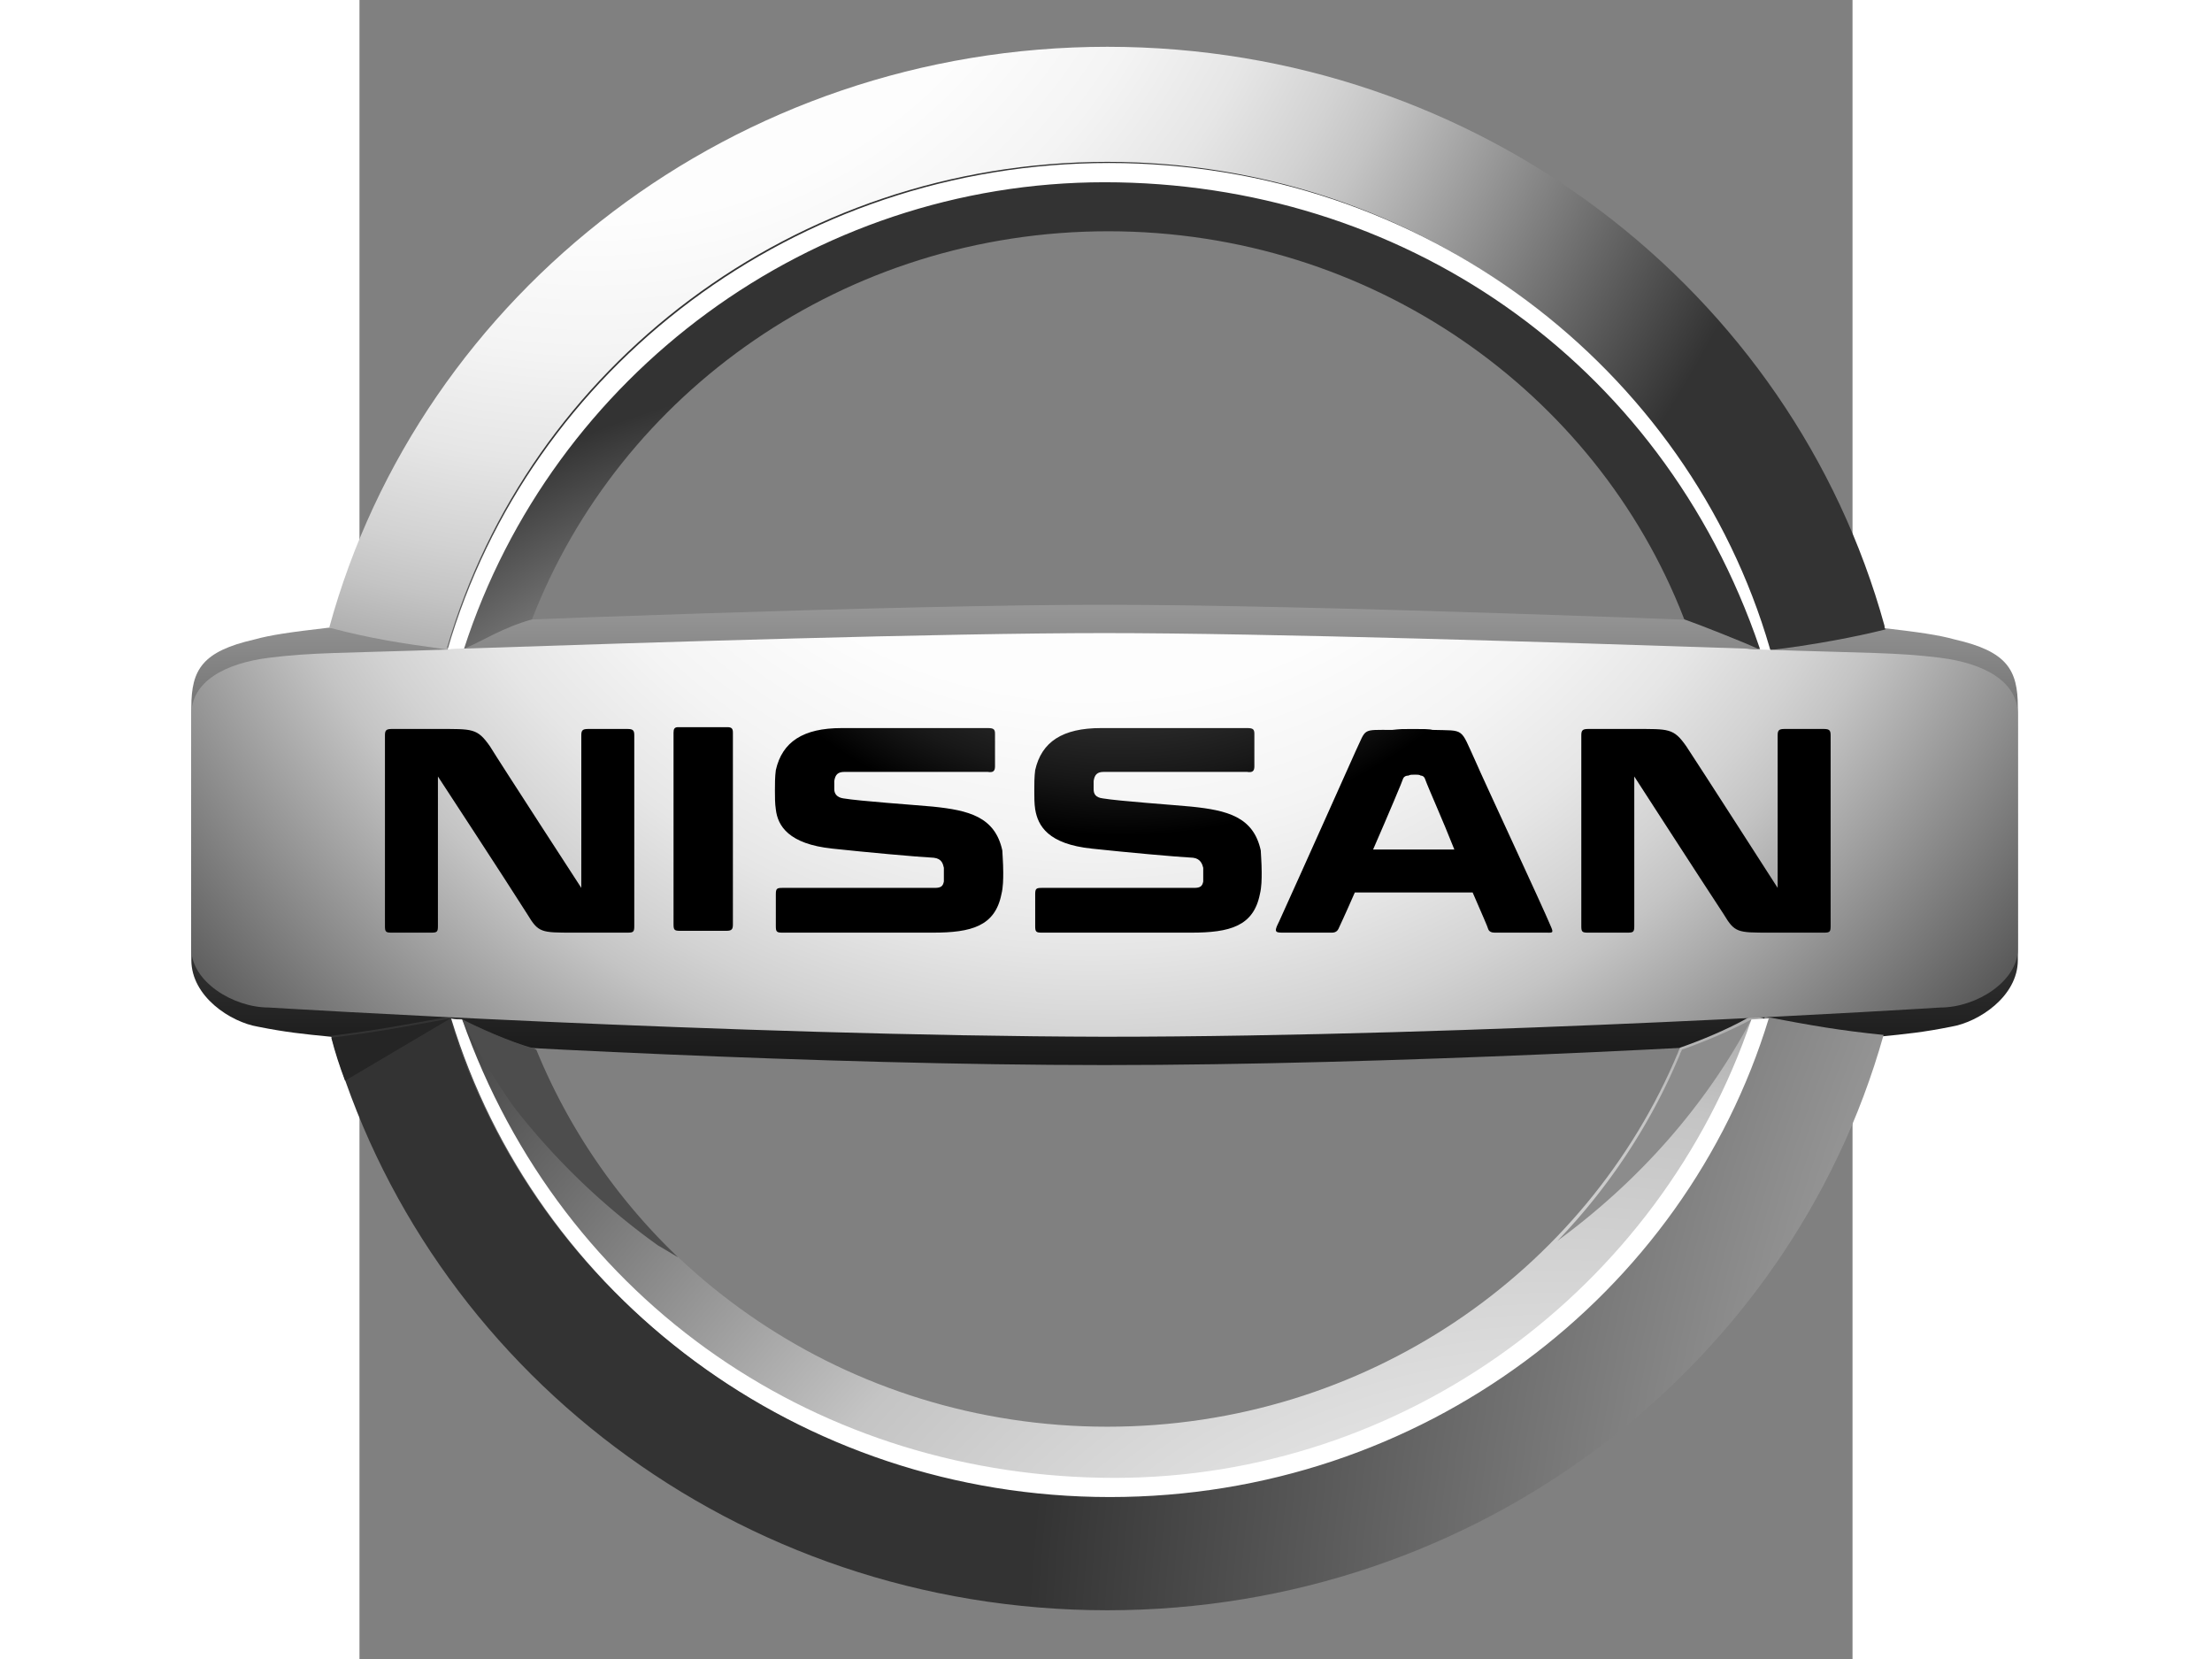
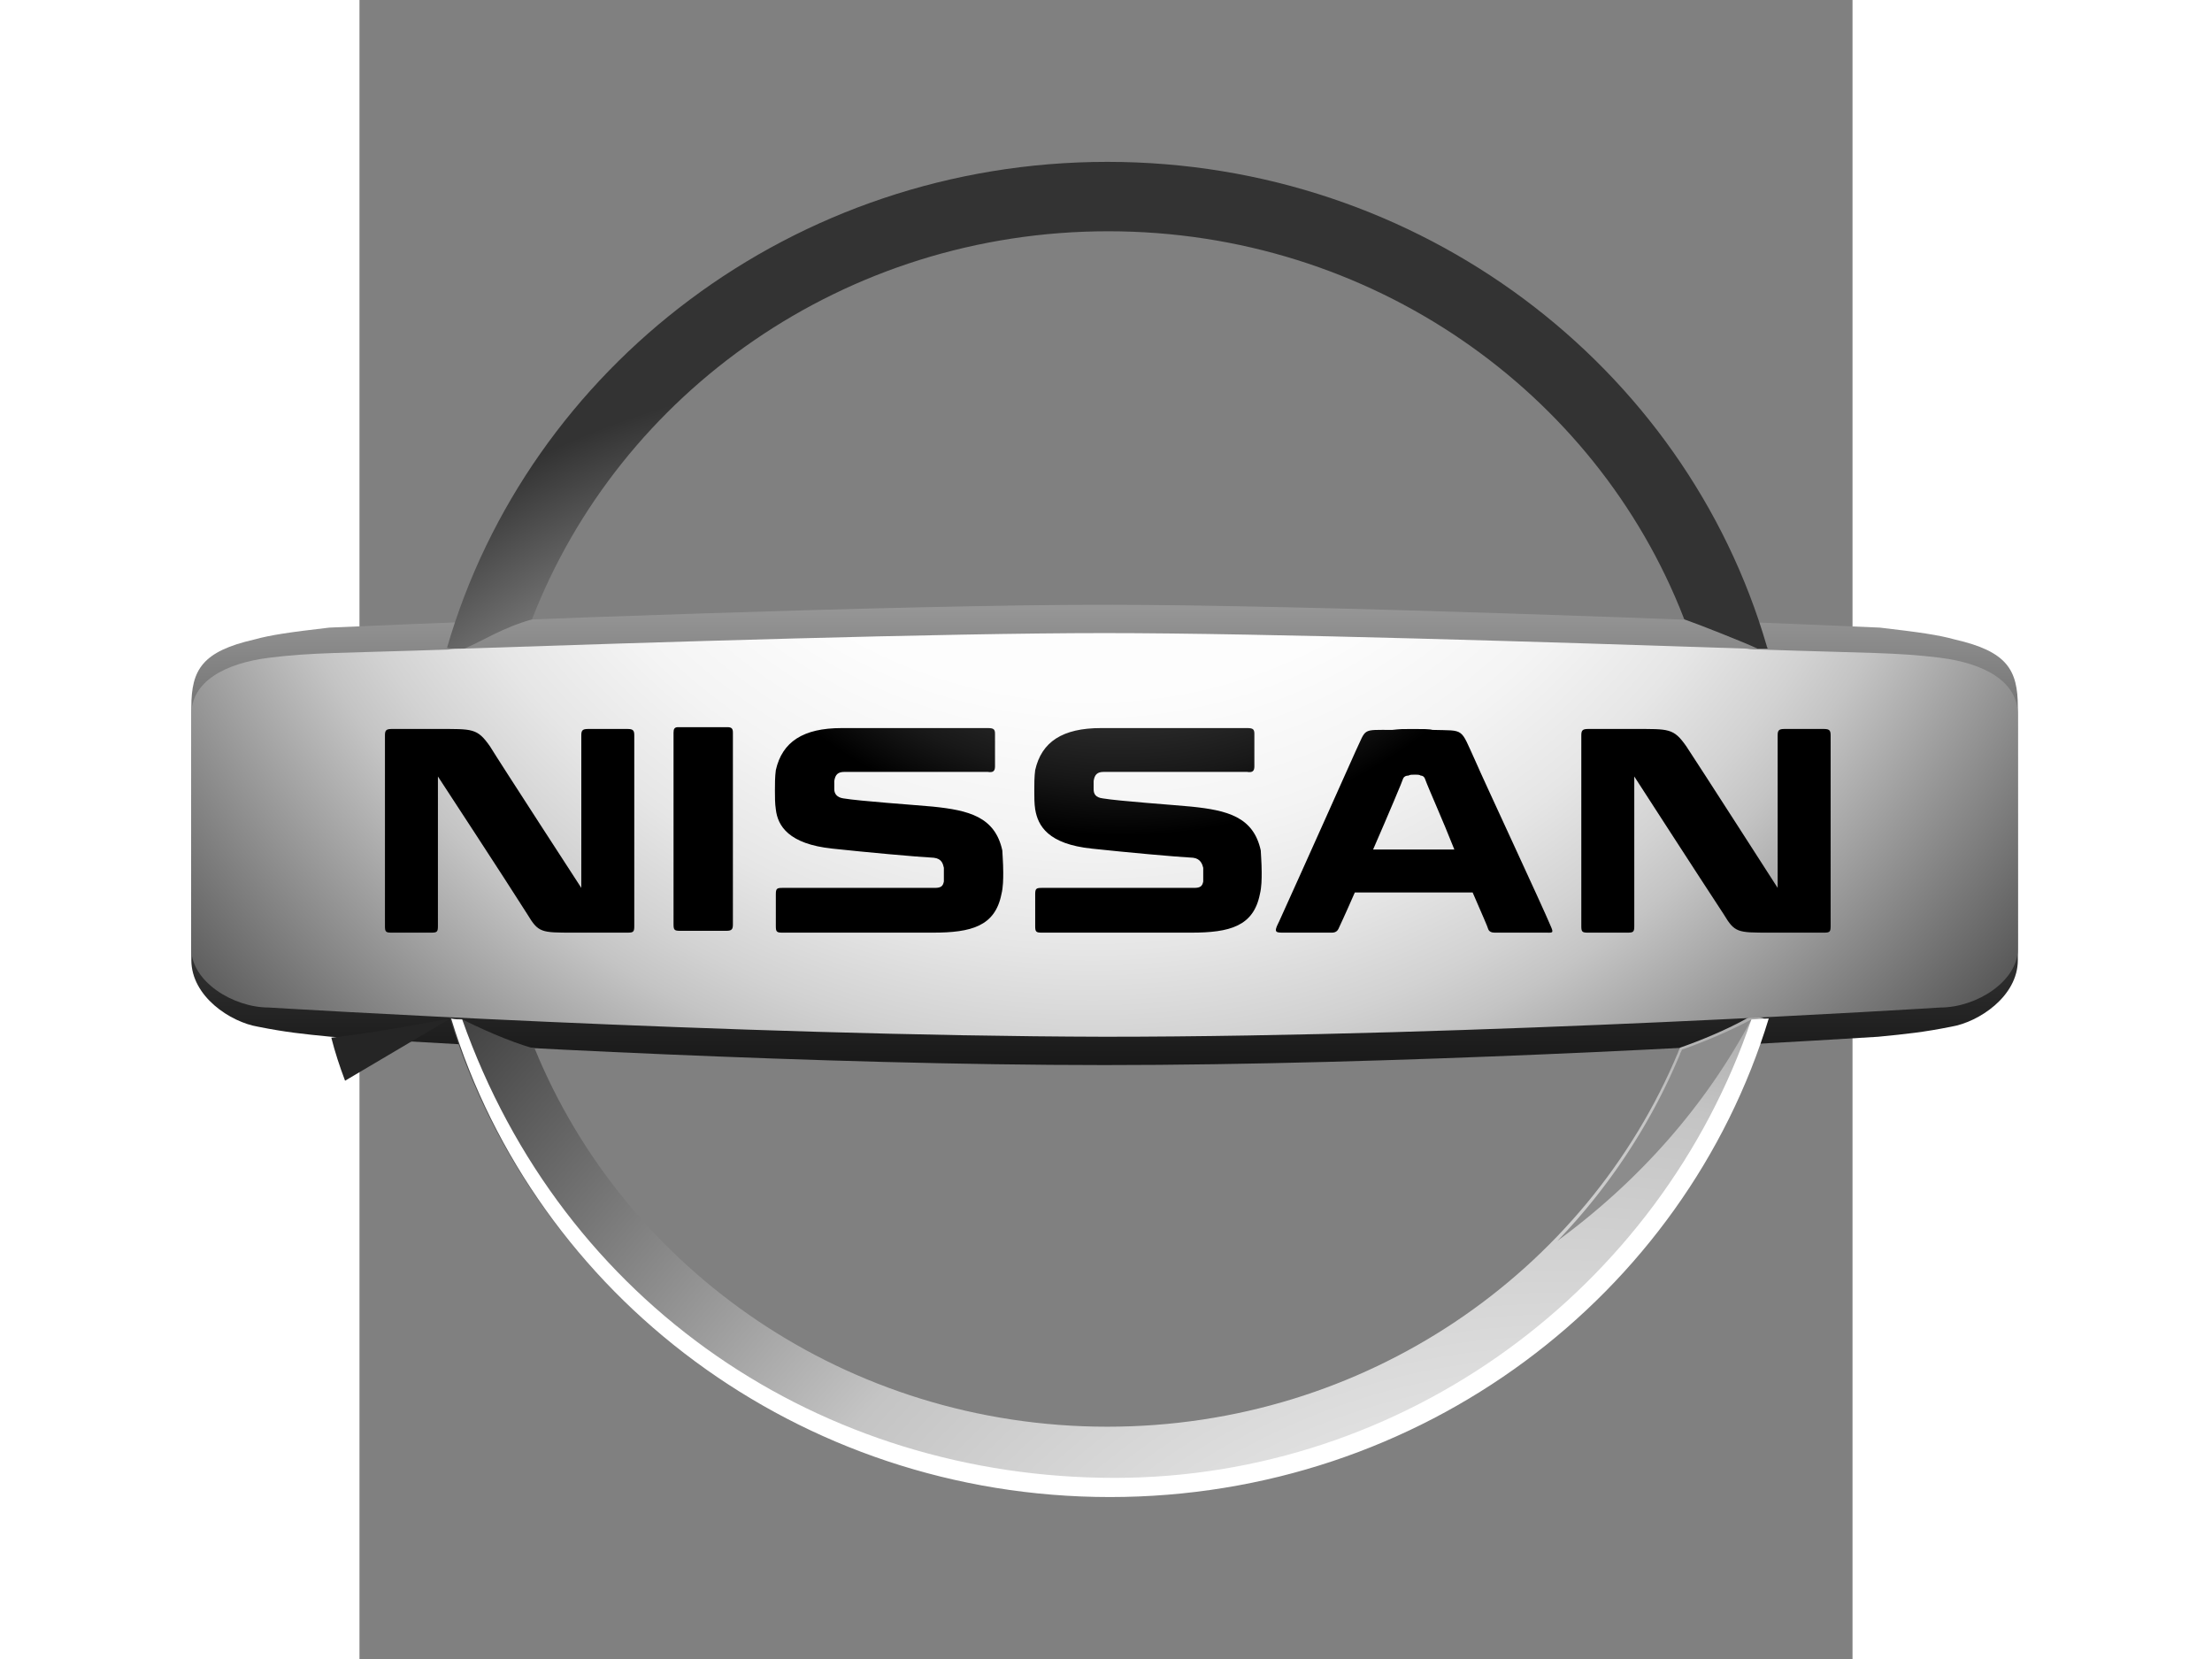
<svg xmlns="http://www.w3.org/2000/svg" width="120" height="90" version="1.1" viewBox="-30 -42.8 26 28.89">
  <rect x="-30" y="-42.8" width="26" height="28.89" fill="#808080" stroke="none" />
  <linearGradient id="a" x1="302.6" x2="302.6" y1="492.39" y2="631.79" gradientTransform="translate(-202.6,-489.89)" gradientUnits="userSpaceOnUse">
    <stop stop-color="#fff" offset=".194" />
    <stop stop-color="#f8f8f8" offset=".208" />
    <stop stop-color="#aeaeae" offset=".366" />
    <stop stop-color="#707070" offset=".513" />
    <stop stop-color="#404040" offset=".647" />
    <stop stop-color="#1d1d1d" offset=".764" />
    <stop stop-color="#080808" offset=".86" />
    <stop offset=".922" />
  </linearGradient>
  <radialGradient id="b" cx="246.46" cy="455.43" r="139.46" gradientTransform="translate(-202.6,-489.89)" gradientUnits="userSpaceOnUse">
    <stop stop-color="#fff" offset=".202" />
    <stop stop-color="#fdfdfd" offset=".382" />
    <stop stop-color="#f4f4f4" offset=".487" />
    <stop stop-color="#e6e6e6" offset=".573" />
    <stop stop-color="#d2d2d2" offset=".648" />
    <stop stop-color="#c4c4c4" offset=".689" />
    <stop stop-color="#333" offset="1" />
  </radialGradient>
  <radialGradient id="c" cx="583.97" cy="678.82" r="290.45" gradientTransform="translate(-202.6,-489.89)" gradientUnits="userSpaceOnUse">
    <stop stop-color="#fff" offset=".202" />
    <stop stop-color="#e4e4e4" offset=".368" />
    <stop stop-color="#c4c4c4" offset=".594" />
    <stop stop-color="#333" offset="1" />
  </radialGradient>
  <radialGradient id="d" cx="279.95" cy="614.72" r="89.169" gradientTransform="translate(-202.6,-489.89)" gradientUnits="userSpaceOnUse">
    <stop stop-color="#fff" offset=".202" />
    <stop stop-color="#e4e4e4" offset=".368" />
    <stop stop-color="#c4c4c4" offset=".594" />
    <stop stop-color="#333" offset="1" />
  </radialGradient>
  <radialGradient id="e" cx="351.91" cy="705.9" r="169.19" gradientTransform="translate(-202.6,-489.89)" gradientUnits="userSpaceOnUse">
    <stop stop-color="#fff" offset=".202" />
    <stop stop-color="#e4e4e4" offset=".368" />
    <stop stop-color="#c4c4c4" offset=".594" />
    <stop stop-color="#333" offset="1" />
  </radialGradient>
  <radialGradient id="f" cx="301.26" cy="507.5" r="134.45" gradientTransform="translate(-202.6,-489.89)" gradientUnits="userSpaceOnUse">
    <stop stop-color="#fff" offset=".202" />
    <stop stop-color="#fdfdfd" offset=".397" />
    <stop stop-color="#f4f4f4" offset=".51" />
    <stop stop-color="#e6e6e6" offset=".603" />
    <stop stop-color="#d2d2d2" offset=".684" />
    <stop stop-color="#c4c4c4" offset=".728" />
    <stop stop-color="#4d4d4d" offset="1" />
  </radialGradient>
  <radialGradient id="g" cx="304.38" cy="520.97" r="90.56" gradientTransform="translate(-202.6,-489.89)" gradientUnits="userSpaceOnUse">
    <stop stop-color="#4d4d4d" offset=".111" />
    <stop stop-color="#494949" offset=".248" />
    <stop stop-color="#404040" offset=".355" />
    <stop stop-color="#2f2f2f" offset=".451" />
    <stop stop-color="#181818" offset=".541" />
    <stop offset=".611" />
  </radialGradient>
  <g transform="matrix(1.214 0 0 1.214 8.671 9.974)">
    <path transform="matrix(.131 0 0 .131 -34.266 -42.8)" d="m193.1 64.9c-1.8-0.5-3.9-0.8-8.2-1.3-18-0.8-62.3-2.5-84.9-2.5s-66.9 1.7-84.9 2.5c-4.3 0.5-6.4 0.8-8.2 1.3-5.7 1.3-6.9 3.3-6.9 7.4v27.7c0 4 4.3 6.8 7.3 7.3 3 0.6 4.9 0.8 8 1.1 16 1 53.3 3.1 84.7 3.1s68.6-2.1 84.7-3.1c3.1-0.3 5-0.5 8-1.1 3-0.5 7.3-3.3 7.3-7.3v-27.7c0-4.1-1.2-6.1-6.9-7.4z" fill="url(#a)" />
-     <path transform="matrix(.131 0 0 .131 -34.266 -42.8)" d="m28 66c8.8-30.7 37.8-53.2 72.3-53.2 34.3 0 63.3 22.4 72.2 53 0 0.1 0 0.2 0.1 0.3 5.1-0.6 9.7-1.5 12.9-2.3-0.1-0.2-0.1-0.2-0.1-0.4-10.1-36.6-44.4-63.4-85.1-63.4-40.8 0-75.2 27-85.2 63.6 4.5 1.2 7.8 1.7 12.9 2.4z" fill="url(#b)" />
-     <path transform="matrix(.131 0 0 .131 -34.266 -42.8)" d="m172.3 106.2c-0.1 0.3-0.2 0.6-0.2 0.7-9.4 29.9-38 51.6-71.8 51.6-34.1 0-62.8-22-72-52.3-5.6 1-7.5 1.4-13 2.1 10.3 36.3 44.4 62.9 85 62.9s74.8-26.7 85-63c-4.9-0.5-7.7-1-13-2z" fill="url(#c)" />
    <path transform="matrix(.131 0 0 .131 -34.266 -42.8)" d="m29.9 65.9c2.1-0.9 4.2-2.3 7.4-3.2 9.6-24.8 34.2-42.5 63.1-42.5 28.8 0 53.4 17.6 63 42.3 0 0.1 0.1 0.2 0.1 0.2 1.7 0.6 6.5 2.5 8 3.2h1.1c0-0.1-0.1-0.2-0.1-0.3-8.9-30.6-37.9-53-72.2-53-34.4 0-63.4 22.5-72.3 53.2 0.6 0.2 1.5 0.1 1.9 0.1z" fill="url(#d)" />
-     <path d="m-21.167-40.857c4.226 0 7.98 2.52 9.397 6.68 0 0.013 0.013 0.026 0.013 0.04h0.145c0-0.014-0.013-0.027-0.013-0.04-1.168-4.016-4.975-6.956-9.477-6.956-4.515 0-8.32 2.953-9.489 6.982 0.092 0 0.131 0 0.236-0.013 1.273-3.937 4.988-6.693 9.188-6.693z" fill="#fff" />
    <path transform="matrix(.131 0 0 .131 -34.266 -42.8)" d="m170.5 106.3c-2.3 1.3-5.2 2.5-7.5 3.3 0 0.1-0.2 0.4-0.2 0.5-10 24-34.2 41-62.5 41-28.5 0-52.8-17.2-62.7-41.4-2.7-0.7-6.6-2.5-8.1-3.3-0.6 0-0.9 0-1.2-0.1 9.2 30.2 37.9 52.3 72 52.3 33.9 0 62.6-21.8 71.8-51.8 0-0.1 0.1-0.4 0.1-0.4-0.4-0.2-1.3-0.1-1.7-0.1z" fill="url(#e)" />
    <path transform="matrix(.131 0 0 .131 -34.266 -42.8)" d="m191.5 66.9c-4.8-0.6-8-0.5-19.6-0.9-0.5 0-1.1 0-1.6-0.1-21-0.7-52.5-1.7-70.3-1.7s-49.4 1-70.3 1.7c-0.5 0-1.1 0-1.6 0.1-11.6 0.4-14.8 0.3-19.6 0.9s-8.5 2.6-8.5 6.2v25.7c0 3.5 4.5 6.4 8.5 6.4 0 0 50.7 3.1 91.5 3.2 40.8 0 91.5-3.2 91.5-3.2 4 0 8.5-2.9 8.5-6.4v-25.7c0-3.6-3.7-5.6-8.5-6.2z" fill="url(#f)" />
-     <path d="m-11.888-28.848c-1.312 3.872-4.987 6.576-9.135 6.576-4.2 0-7.914-2.481-9.358-6.576-0.053 0-0.105 0-0.158-0.013 1.208 3.964 4.975 6.864 9.45 6.864s8.243-2.9 9.45-6.864c-0.091 0-0.17 0.013-0.249 0.013z" fill="#fff" />
+     <path d="m-11.888-28.848c-1.312 3.872-4.987 6.576-9.135 6.576-4.2 0-7.914-2.481-9.358-6.576-0.053 0-0.105 0-0.158-0.013 1.208 3.964 4.975 6.864 9.45 6.864s8.243-2.9 9.45-6.864c-0.091 0-0.17 0.013-0.249 0.013" fill="#fff" />
    <path d="m-11.888-28.848c-0.315 0.17-0.695 0.328-0.997 0.433 0 0.013-0.027 0.053-0.027 0.066a8.696 8.696 0 0 1-1.758 2.677c1.18-0.866 2.126-1.942 2.782-3.176z" fill="#8c8c8c" />
-     <path d="m-27.283-25.436a8.608 8.608 0 0 1-2.035-2.979c-0.354-0.092-0.866-0.328-1.063-0.433 0.21 0.446 0.46 0.853 0.735 1.247a9.98 9.98 0 0 0 2.074 1.995c0.092 0.052 0.197 0.118 0.289 0.17z" fill="#4d4d4d" />
    <path d="m-30.552-28.861c-0.735 0.131-0.984 0.184-1.706 0.275 0.053 0.21 0.118 0.407 0.197 0.617z" fill="#252525" />
    <path transform="matrix(.131 0 0 .131 -34.266 -42.8)" d="m140.6 78.2c-1.7-3.7-1.1-3.3-4.7-3.4-0.3-0.1-1.1-0.1-2.2-0.1s-1.3 0-2.2 0.1c-3.4 0-2.8-0.2-4 2.3 0 0-5.9 13.2-8.4 18.7l-0.1 0.2c-0.5 1-0.2 1 0.6 1h5.3c0.4 0 0.6-0.2 0.7-0.4 0 0 0.8-1.7 1.8-4h12.9c1 2.3 1.7 3.9 1.7 4 0.1 0.3 0.4 0.4 0.7 0.4h5.5c0.8 0 1 0.1 0.7-0.6-1-2.4-7.4-16.1-8.3-18.2zm-11.2 9.7c1.7-3.9 3.3-7.7 3.3-7.8 0.1-0.2 0.3-0.3 0.6-0.3 0.1-0.1 0.4-0.1 0.7-0.1 0.2 0 0.5 0 0.6 0.1 0.2 0 0.4 0.1 0.5 0.4 0.4 1.1 1.9 4.4 3.2 7.7zm-70.7-13.4c0.5 0 0.6 0.2 0.6 0.6v21c0 0.5-0.1 0.7-0.7 0.7h-5.1c-0.6 0-0.7-0.1-0.7-0.7v-21c0-0.4 0.1-0.6 0.5-0.6zm-10.9 0.2c0.6 0 0.7 0.2 0.7 0.7v20.9c0 0.6-0.1 0.7-0.7 0.7h-6c-3.5 0-3.8 0-5-2-2.4-3.8-9.8-15.1-9.8-15.1v16.4c0 0.6-0.1 0.7-0.7 0.7h-4.4c-0.6 0-0.7-0.1-0.7-0.7v-20.9c0-0.5 0.1-0.7 0.7-0.7h5.1c3.8 0 4.3-0.1 5.7 1.9 1.1 1.8 10 15.5 10 15.5v-16.7c0-0.5 0.1-0.7 0.7-0.7zm131 0c0.6 0 0.7 0.2 0.7 0.7v20.9c0 0.6-0.1 0.7-0.7 0.7h-6c-3.5 0-3.8 0-5-2-2.5-3.8-9.8-15.1-9.8-15.1v16.4c0 0.6-0.1 0.7-0.7 0.7h-4.4c-0.6 0-0.7-0.1-0.7-0.7v-20.9c0-0.5 0.1-0.7 0.7-0.7h5.1c3.8 0 4.3-0.1 5.7 1.9 1.2 1.8 10 15.5 10 15.5v-16.7c0-0.5 0.1-0.7 0.7-0.7zm-97.6 8.5c3.9 0.4 6.8 1.1 7.6 4.8 0 0.3 0.1 1.3 0.1 2.4 0 0.7 0 1.6-0.2 2.4-0.7 3.5-3.3 4.2-7.5 4.2h-16.5c-0.6 0-0.7-0.1-0.7-0.7v-3.5c0-0.6 0.1-0.7 0.7-0.7h16.7c0.7 0 0.9-0.2 1-0.7v-1.5c-0.1-0.4-0.2-1-1.1-1.1-1.9-0.1-7.4-0.6-11.1-1-4.8-0.5-6-2.5-6.2-4.3-0.1-0.6-0.1-1.4-0.1-2.1 0-0.6 0-1.5 0.1-2.2 0.7-3.1 3-4.6 7.2-4.6h16c0.6 0 0.8 0.1 0.8 0.6v3.6c0 0.5-0.2 0.7-0.8 0.6h-15.7c-0.7 0-1 0.3-1.1 1v0.9c0 0.5 0.3 0.9 1 1 1.8 0.3 7.6 0.7 9.8 0.9zm28.3 0c3.9 0.4 6.8 1.1 7.6 4.8 0 0.3 0.1 1.3 0.1 2.4 0 0.7 0 1.6-0.2 2.4-0.7 3.5-3.3 4.2-7.5 4.2h-16.4c-0.6 0-0.7-0.1-0.7-0.7v-3.5c0-0.6 0.1-0.7 0.7-0.7h16.7c0.7 0 0.9-0.2 1-0.7v-1.5c-0.1-0.4-0.3-1-1.1-1.1-1.9-0.1-7.4-0.6-11.1-1-4.8-0.5-5.9-2.5-6.2-4.3-0.1-0.6-0.1-1.4-0.1-2.1 0-0.6 0-1.5 0.1-2.2 0.7-3.1 3-4.6 7.2-4.6h16c0.6 0 0.8 0.1 0.8 0.6v3.6c0 0.5-0.2 0.7-0.8 0.6h-15.7c-0.7 0-1 0.3-1.1 1v0.9c0 0.5 0.2 0.9 1 1 1.8 0.3 7.6 0.7 9.7 0.9z" fill="url(#g)" />
  </g>
</svg>